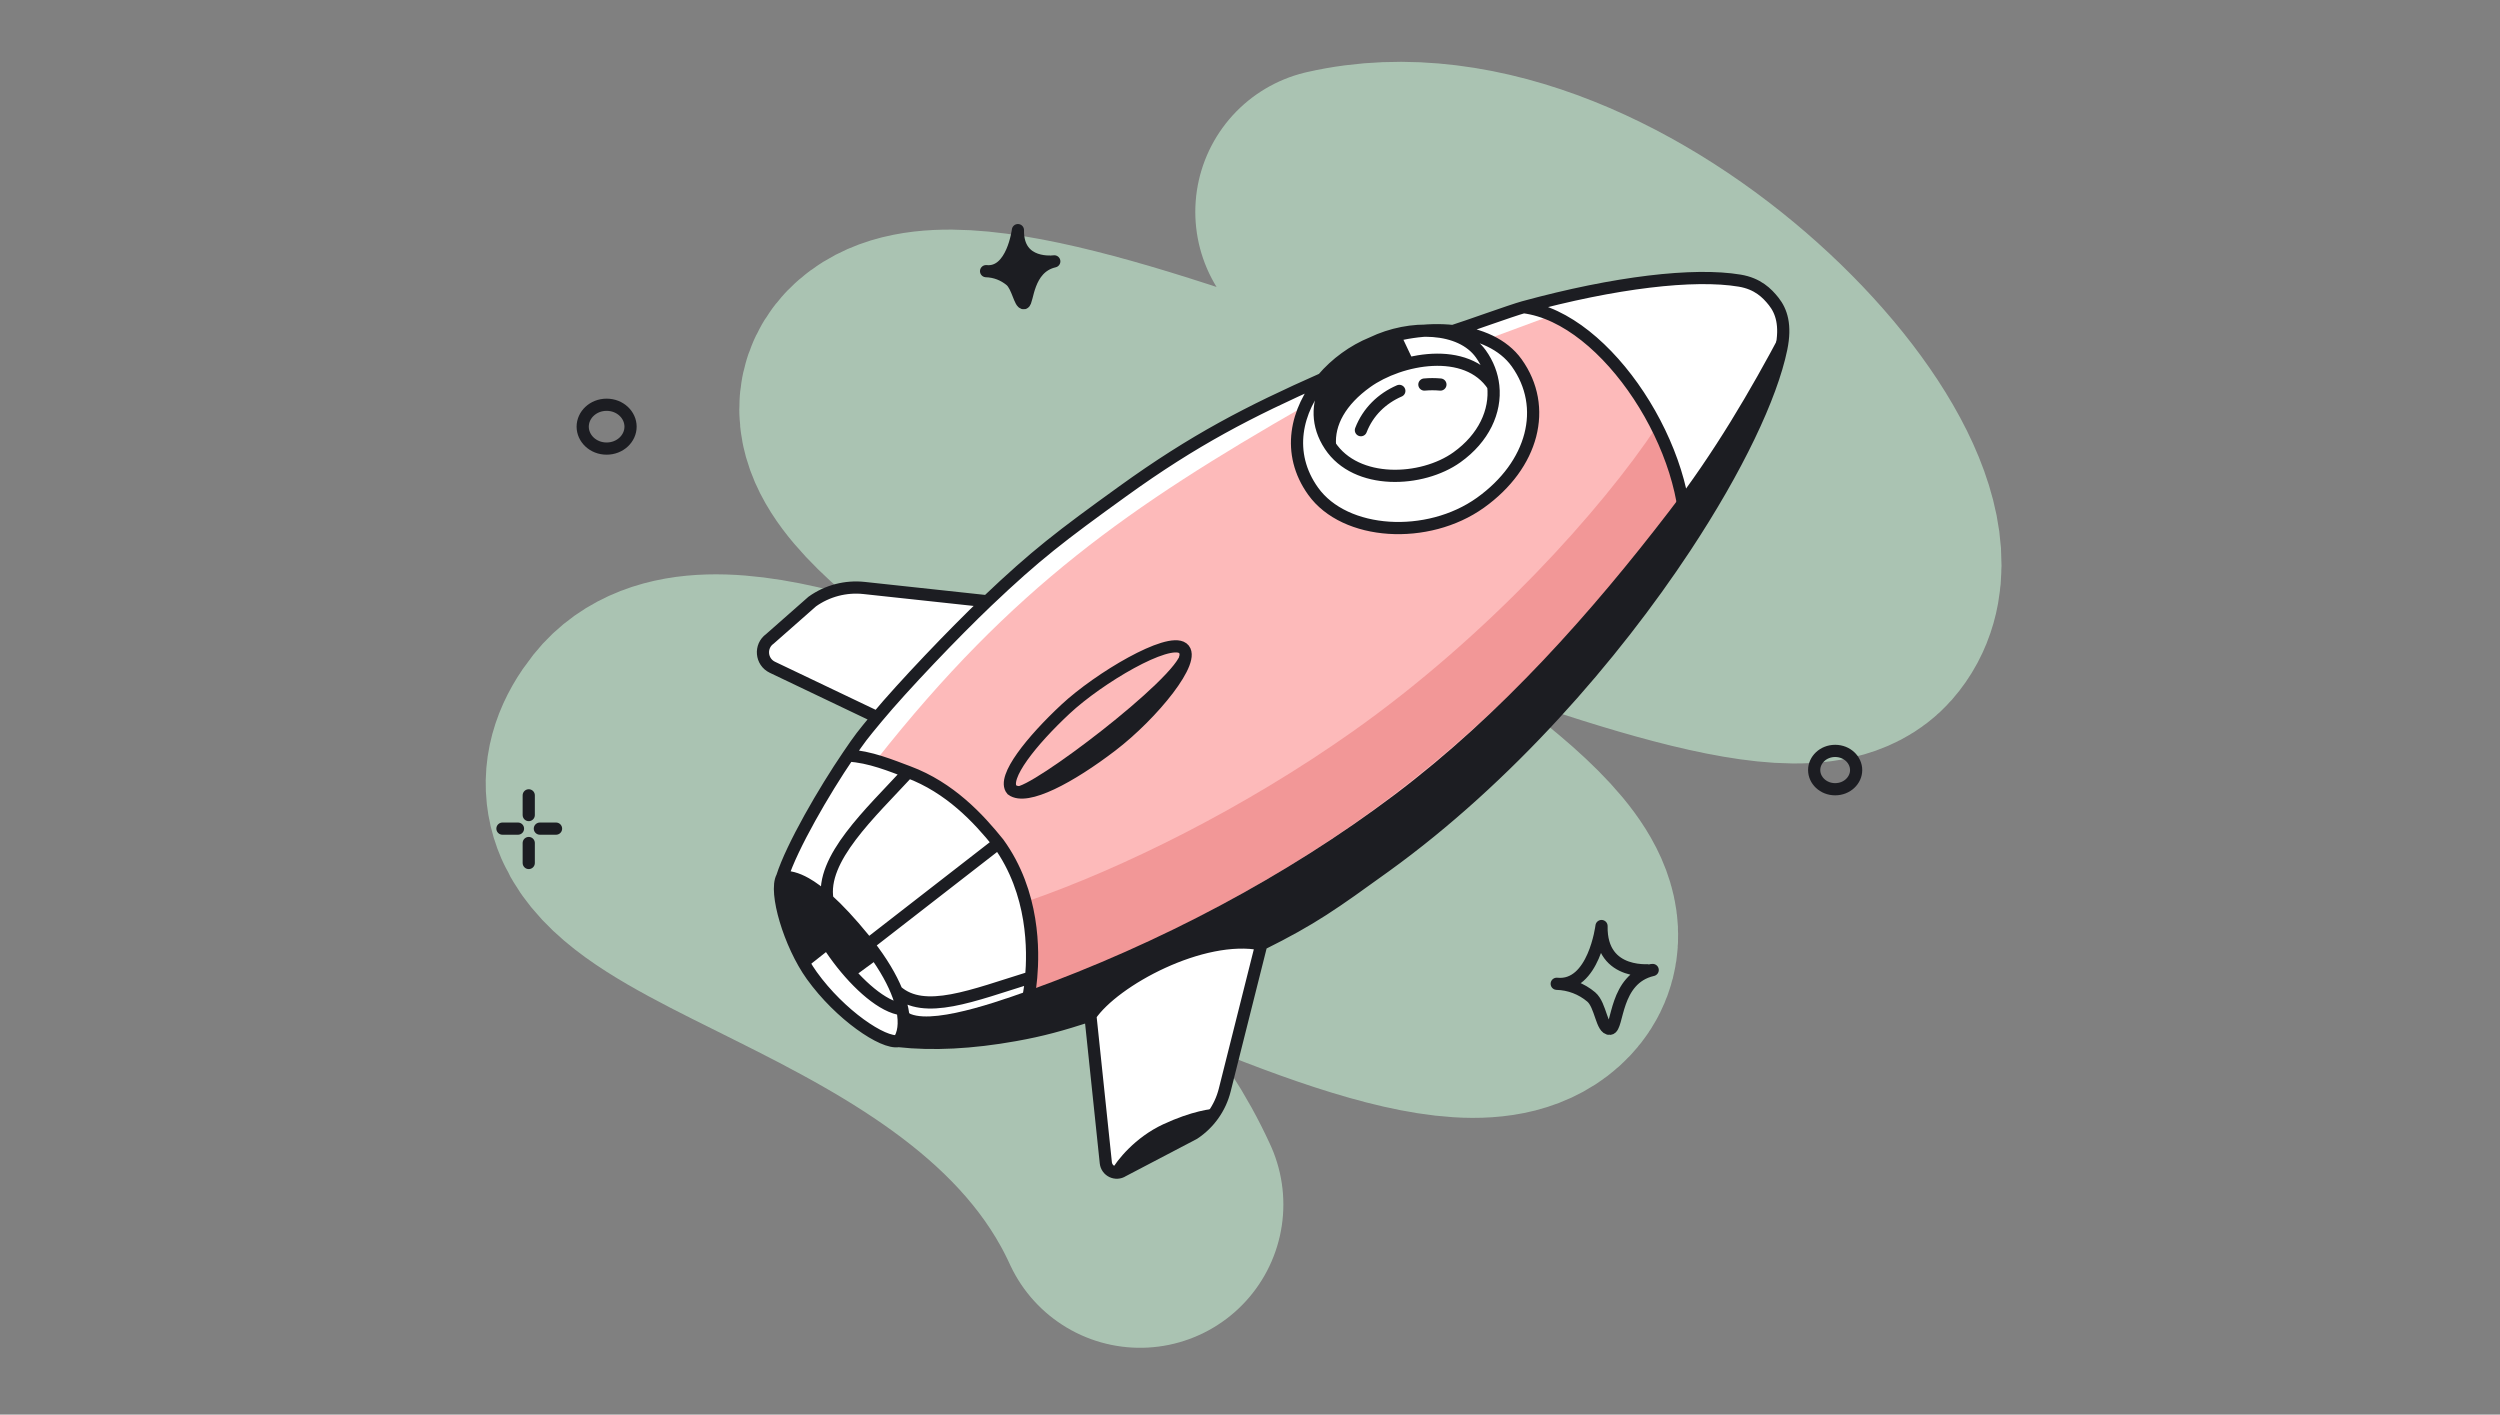
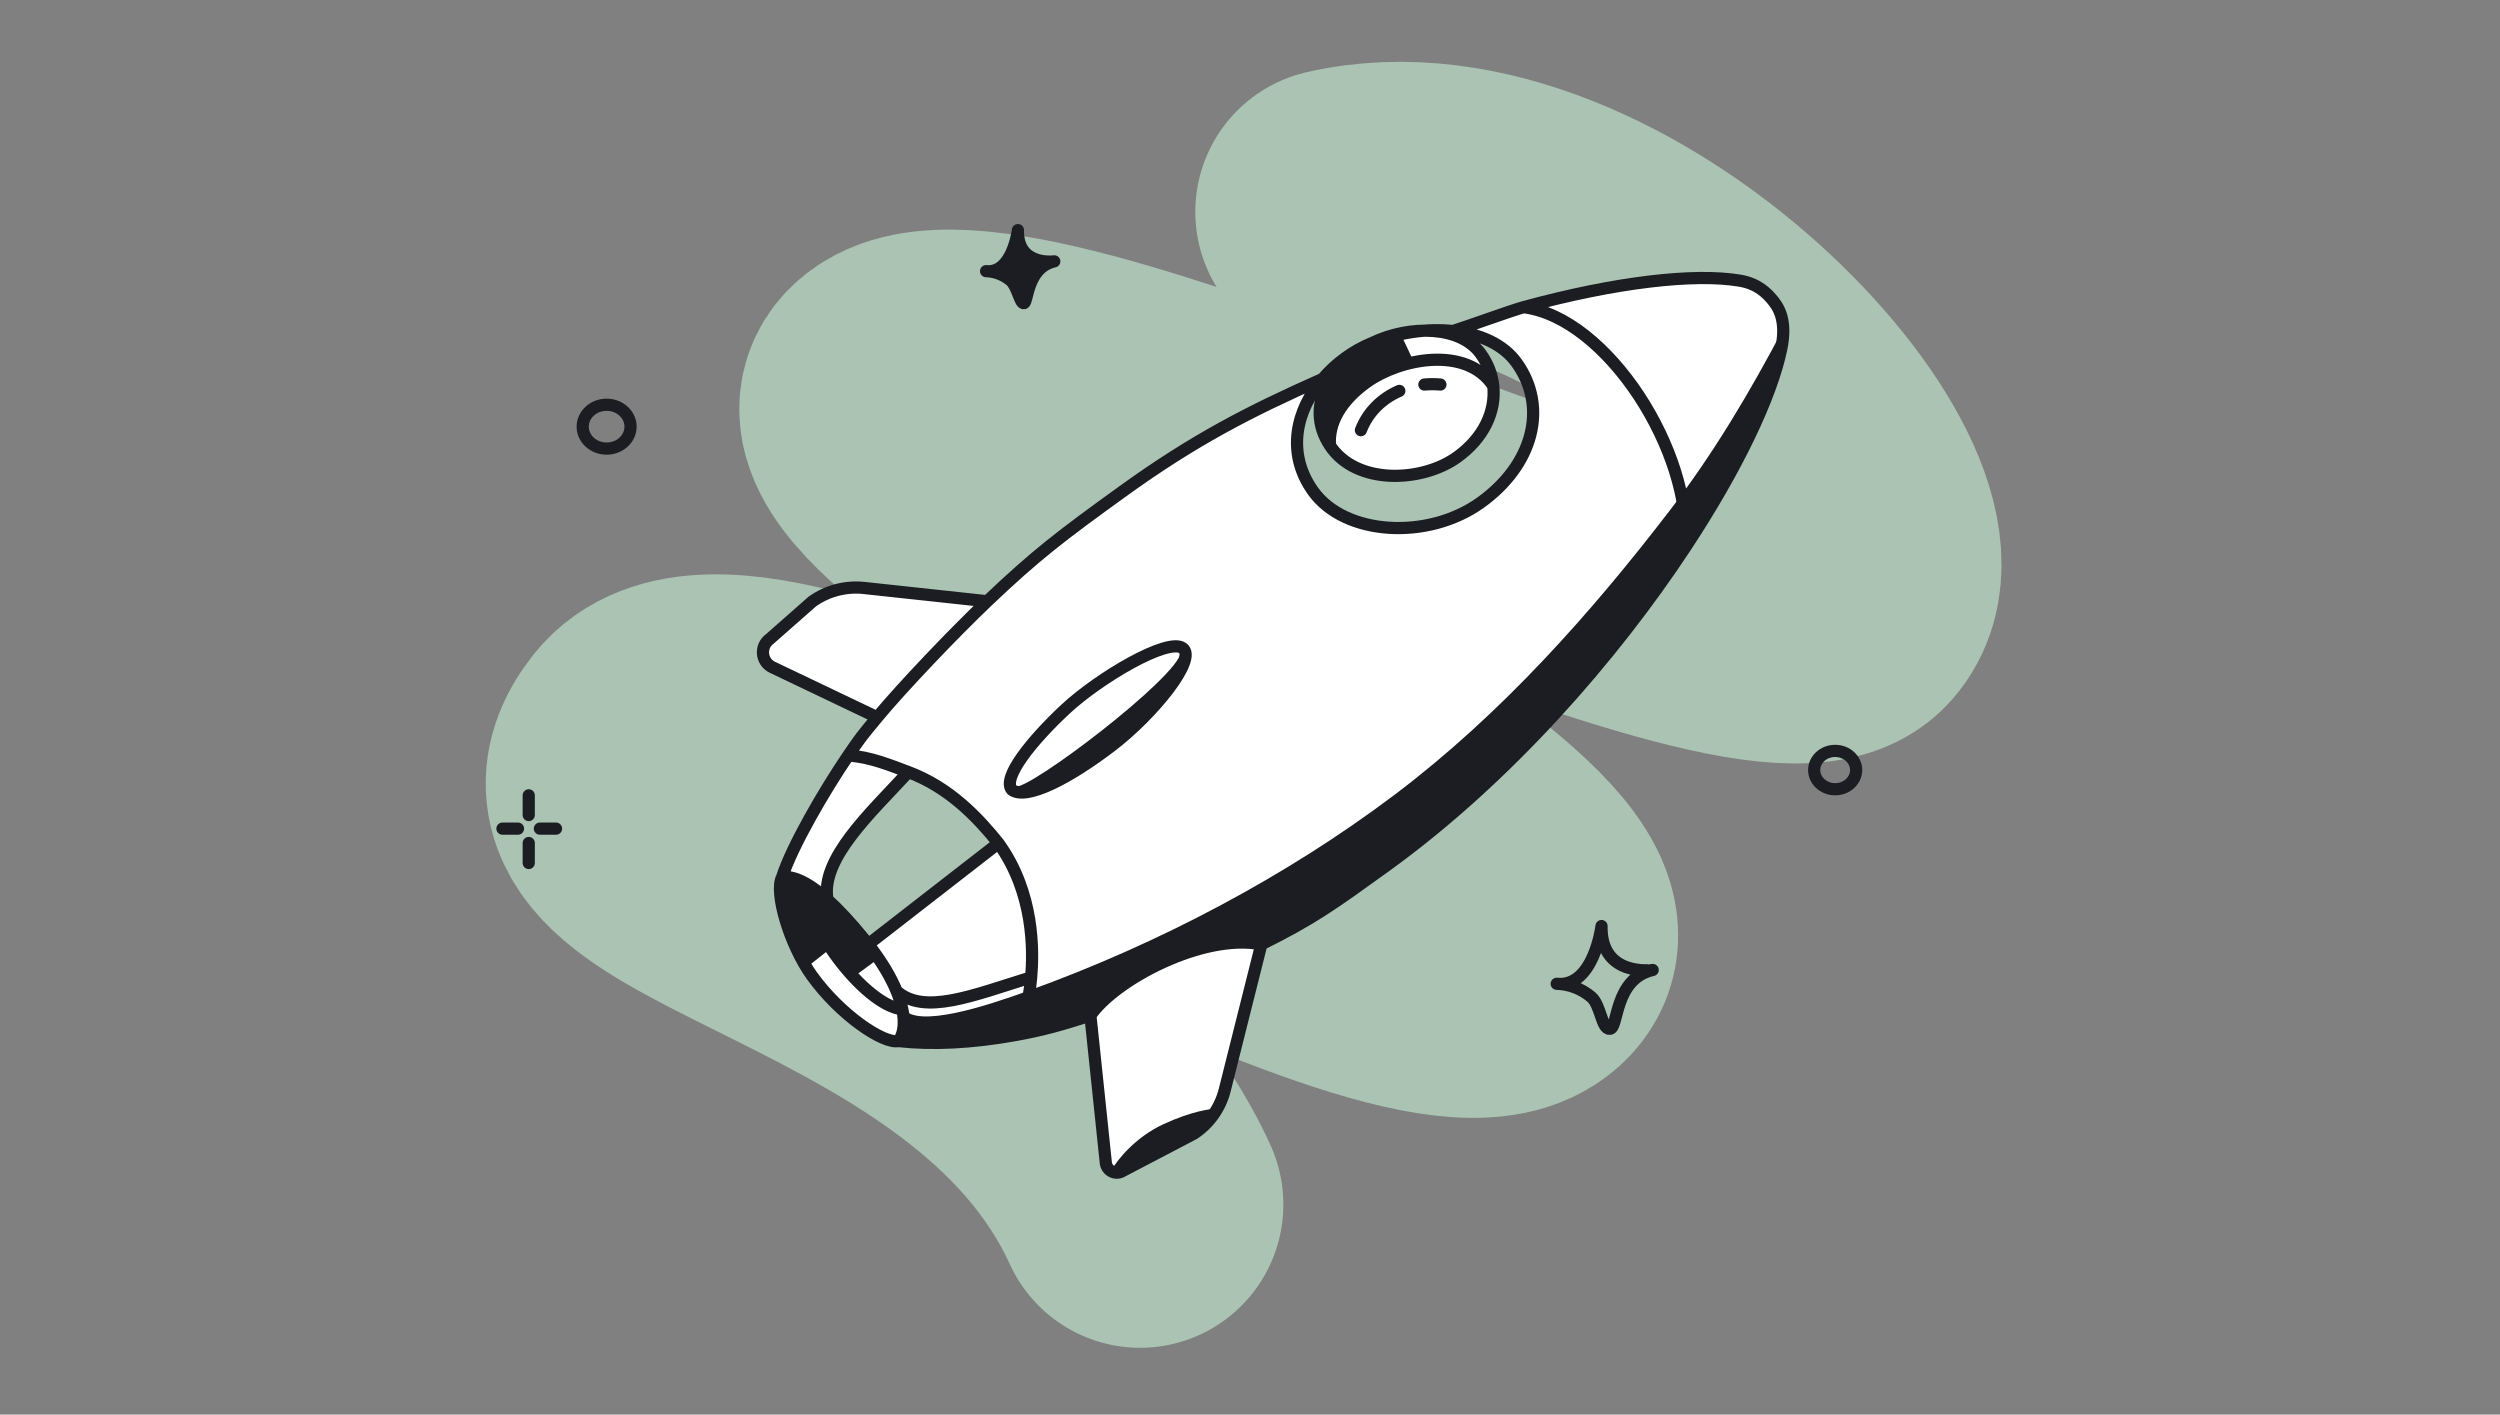
<svg xmlns="http://www.w3.org/2000/svg" width="410" height="232" viewBox="0 0 410 232" fill="none">
  <rect x="0" y="0" width="410" height="232" fill="#808080" stroke="none" />
  <path opacity="0.6" d="M219.529 34.747C262.53 24.918 316.588 83.277 302.459 99.249C288.33 115.221 164.856 47.648 146.427 63.619C127.998 79.591 267.444 138.819 250.244 156.993C233.043 175.168 123.909 99.249 105.883 121.978C87.856 144.707 164.242 147.779 186.971 197.537" stroke="#C7F0D3" stroke-width="47" stroke-linecap="round" />
  <path d="M86.714 130.435V133.669M86.714 138.255V141.53M88.538 135.895H91.19M84.948 135.895H82.402" stroke="#1C1D22" stroke-width="2" stroke-linecap="round" />
  <path d="M262.65 151.87C262.65 151.87 261.396 161.987 255.302 161.341C257.375 161.396 259.372 162.157 260.961 163.501C262.55 164.844 262.655 168.877 264.04 168.725C265.426 168.574 264.71 160.529 271.041 159.079C271.086 159.062 262.484 160.32 262.65 151.87Z" stroke="#1C1D22" stroke-width="2" stroke-linecap="round" stroke-linejoin="round" />
  <path d="M166.939 37.74C166.939 37.74 166.048 44.93 161.717 44.471C163.19 44.51 164.609 45.051 165.739 46.006C166.869 46.961 167.275 49.838 167.928 49.719C168.58 49.6 168.403 43.894 172.903 42.864C172.935 42.851 166.822 43.745 166.939 37.74Z" fill="#1C1D22" stroke="#1C1D22" stroke-width="2" stroke-linecap="round" stroke-linejoin="round" />
  <path d="M304.407 126.292C304.407 127.963 302.933 129.435 300.966 129.435C298.999 129.435 297.525 127.963 297.525 126.292C297.525 124.62 298.999 123.148 300.966 123.148C302.933 123.148 304.407 124.62 304.407 126.292Z" stroke="#1C1D22" stroke-width="2" />
  <path d="M103.411 69.974C103.411 71.895 101.721 73.568 99.487 73.568C97.253 73.568 95.562 71.895 95.562 69.974C95.562 68.052 97.253 66.379 99.487 66.379C101.721 66.379 103.411 68.052 103.411 69.974Z" stroke="#1C1D22" stroke-width="2" />
  <path d="M218.119 73.078C222.43 79.605 233.204 79.099 238.948 74.989C243.336 71.849 245.349 67.46 244.896 63.291C244.697 61.455 244.02 59.662 242.857 58.037C239.549 53.413 231.288 53.236 225.034 56.246C218.71 59.289 213.669 66.342 218.119 73.078Z" fill="white" />
-   <path d="M215.355 80.559C220.563 87.836 234.143 88.636 242.795 82.446C251.447 76.255 253.941 66.781 248.733 59.503C246.545 56.445 242.678 54.757 238.287 54.289C234.012 53.833 229.239 54.532 225.034 56.246C221.937 57.509 219.087 59.586 216.91 62.142C212.545 67.266 210.885 74.311 215.355 80.559Z" fill="white" />
  <path fill-rule="evenodd" clip-rule="evenodd" d="M161.906 98.607C169.876 91.025 173.986 87.895 184.153 80.559C195.84 72.126 204.891 67.472 216.91 62.142C212.545 67.266 210.885 74.311 215.355 80.559C220.563 87.836 234.143 88.636 242.795 82.446C251.447 76.255 253.941 66.781 248.733 59.503C246.545 56.445 242.678 54.757 238.287 54.289C240.306 53.668 247.916 50.909 249.868 50.376C263.635 52.107 277.659 74.203 276.379 89.766C264.569 107.663 247.188 127.652 227.201 142.074C218.661 148.236 215.313 150.669 206.863 154.867C197.213 152.956 182.724 160.771 178.823 166.548C173.882 168.129 170.968 168.952 166.452 169.763C167.76 167.48 168.749 164.511 169.113 160.28C169.477 156.049 169.657 146.448 163.747 138.286C160.478 134.214 155.772 129.148 148.968 126.613C146.229 125.593 142.633 124.079 139.102 123.918C141.101 120.983 141.333 120.696 143.867 117.641C148.004 112.654 156.508 103.742 161.906 98.607ZM174.737 116.302C169.224 121.44 164.291 127.561 165.939 129.521C168.378 131.333 175.546 127.467 182.3 122.308C189.054 117.149 196.389 108.115 193.976 106.303C191.563 104.49 180.249 111.164 174.737 116.302Z" fill="white" />
  <path d="M141.712 96.428L161.906 98.607C156.508 103.742 148.004 112.654 143.867 117.641L126.67 109.432C124.802 108.54 124.579 105.97 126.265 104.77L133.214 98.649C135.679 96.894 138.703 96.104 141.712 96.428Z" fill="white" />
  <path d="M165.939 129.521C164.291 127.561 169.224 121.44 174.737 116.302C180.249 111.164 191.563 104.49 193.976 106.303C196.389 108.115 189.054 117.149 182.3 122.308C175.546 127.467 168.378 131.333 165.939 129.521Z" fill="white" />
  <path d="M206.863 154.867L200.851 178.788C200.117 181.708 198.318 184.248 195.807 185.909L184.153 192.014C183.02 192.764 181.496 192.045 181.354 190.694L178.823 166.548C182.724 160.771 197.213 152.956 206.863 154.867Z" fill="white" />
  <path d="M290.882 49.432C292.158 51.039 292.925 53.317 292.132 57.179C290.519 65.038 284.898 76.858 276.379 89.766C277.659 74.203 263.635 52.107 249.868 50.376C264.933 46.264 277.814 44.774 285.307 46.024C288.272 46.519 289.802 48.071 290.882 49.432Z" fill="white" />
-   <path d="M142.393 154.867C142.182 154.596 141.964 154.323 141.74 154.048C139.448 151.234 137.452 149.104 135.705 147.536C134.553 140.843 142.688 133.418 148.968 126.613C155.772 129.148 160.478 134.214 163.747 138.286L142.393 154.867Z" fill="white" />
  <path d="M128.273 143.836C129.868 138.818 135.185 129.67 139.102 123.918C142.633 124.079 146.229 125.593 148.968 126.613C142.688 133.418 134.553 140.843 135.705 147.536C134.387 146.352 133.21 145.489 132.156 144.894C130.625 144.029 129.351 143.73 128.273 143.836Z" fill="white" />
  <path d="M163.747 138.286C169.657 146.448 169.477 156.049 169.113 160.28C159.429 163.274 151.594 166.548 147.043 162.546C146.118 160.293 144.61 157.708 142.393 154.867L163.747 138.286Z" fill="white" />
  <path d="M166.452 169.763C159.385 171.032 152.928 171.357 147.363 170.736C148.183 169.625 148.463 167.844 147.981 165.527C147.791 164.614 147.483 163.617 147.043 162.546C151.594 166.548 159.429 163.274 169.113 160.28C168.749 164.511 167.76 167.48 166.452 169.763Z" fill="white" />
  <path d="M133.134 159.989C129.478 154.902 126.94 146.245 128.273 143.836C129.351 143.73 130.625 144.029 132.156 144.894C131.506 150.923 141.653 164.844 147.981 165.527C148.463 167.844 148.183 169.625 147.363 170.736C144.87 171.239 137.772 166.444 133.134 159.989Z" fill="white" />
  <path d="M141.74 154.048C141.964 154.323 142.182 154.596 142.393 154.867C144.61 157.708 146.118 160.293 147.043 162.546C147.483 163.617 147.791 164.614 147.981 165.527C141.653 164.844 131.506 150.923 132.156 144.894C133.21 145.489 134.387 146.352 135.705 147.536C137.452 149.104 139.448 151.234 141.74 154.048Z" fill="white" />
-   <path d="M161.696 98.585L161.906 98.607C169.876 91.025 173.985 87.895 184.152 80.559C195.436 72.417 204.263 67.798 215.677 62.691C215.417 63.667 214.99 64.791 214.347 66.078C210.574 73.624 213.229 78.376 217.002 82.288C220.775 86.201 228.041 89.136 239.5 84.105C250.959 79.074 251.378 70.131 250.819 63.563C250.372 58.309 244.112 55.411 241.037 54.619L240.104 53.686C240.966 53.391 241.996 53.033 243.066 52.66C245.781 51.715 248.751 50.681 249.868 50.376C250.257 50.27 250.644 50.166 251.03 50.063C254.405 51.612 260.416 55.169 265.772 60.907C272.032 67.615 275.554 78.701 276.532 83.406C270.57 92.024 254.816 113.087 239.5 128.403C225.822 142.081 205.297 150.195 192.142 155.396C186.884 157.474 182.804 159.087 180.808 160.404C177.182 162.798 173.633 166.106 171.041 168.808C170.389 168.965 169.73 169.114 169.046 169.259C169.335 167.248 169.501 164.092 169.35 159.286C169.004 148.349 168.374 147.276 164.724 141.063C163.944 139.735 163.026 138.173 161.943 136.229C157.924 129.012 146.977 125.223 139.269 123.672C141.066 121.037 141.388 120.63 143.672 117.876C144.554 117.033 145.397 116.074 146.152 114.988C149.73 109.846 158.17 102.318 161.943 99.197L161.696 98.585Z" fill="#FDBABA" />
  <path d="M213.865 66.643C185.323 83.018 166.074 96.315 143.786 124.555L139.204 123.47C142.642 118.399 154.031 104.446 172.076 89.199C190.121 73.952 208.853 65.011 215.964 62.447L213.865 66.643Z" fill="white" />
  <path d="M250.109 50.273C247.086 51.304 240.864 53.431 240.166 53.7L244.062 55.581L254.409 51.751L250.109 50.273Z" fill="white" />
-   <path d="M276.282 82.759L271.69 69.974C262.745 83.469 244.09 104.259 221.795 119.996C203.966 132.581 184.099 142.417 168.353 147.857C169.029 154.59 169.625 158.785 168.989 163.547C214.391 143.42 238.262 128.286 276.282 82.759Z" fill="#F29797" />
  <path d="M206.518 155.294C206.518 155.294 222.927 145.669 238.294 133.243C253.661 120.817 269.608 100.443 280.085 83.845C292.281 64.524 292.314 54.188 292.314 54.188C286.99 64.245 281.141 74.212 273.746 83.845C261.137 100.272 246.295 117.094 228.664 130.377C210.994 143.691 190.087 154.76 168.642 162.492C162.036 164.874 150.381 168.785 148.086 165.343L147.491 170.893C156.952 172.246 165.947 170.179 178.497 166.849C189.034 156.309 197.755 152.694 206.518 155.294Z" fill="#1C1D22" />
  <path d="M190.768 184.383C186.118 186.546 183.152 190.331 182.251 191.953H183.873L196.311 185.87L199.826 181.814C198.744 181.769 195.419 182.22 190.768 184.383Z" fill="#1C1D22" />
  <path d="M166.485 129.014C168.818 129.579 193.166 111.101 193.661 106.976C193.661 114.276 171.84 131.459 166.485 129.014Z" fill="#1C1D22" />
  <path d="M231.904 59.417L229.728 54.803C227.551 55.238 222.955 57.101 220.936 58.285C218.916 59.469 217.366 63.885 216.844 65.945L217.541 71.342L218.672 69.34C221.599 63.288 224.544 61.189 231.904 59.417Z" fill="#1C1D22" />
  <path d="M135.834 155.848L132.315 158.626C128.828 153.382 127.99 150.177 127.932 144.119C128.261 143.913 129.673 143.872 132.685 145.354C135.698 146.835 141.143 154.161 143.488 157.638L140.031 160.169L135.834 155.848Z" fill="#1C1D22" />
  <path d="M128.273 143.836C129.868 138.818 135.185 129.67 139.102 123.918M128.273 143.836C126.94 146.245 129.478 154.902 133.134 159.989C137.772 166.444 144.87 171.239 147.363 170.736M128.273 143.836C129.351 143.73 130.625 144.029 132.156 144.894M147.363 170.736C152.928 171.357 159.385 171.032 166.452 169.763M147.363 170.736C148.183 169.625 148.463 167.844 147.981 165.527M161.906 98.607C169.876 91.025 173.986 87.895 184.153 80.559C195.84 72.126 204.891 67.472 216.91 62.142M161.906 98.607L141.712 96.428C138.703 96.104 135.679 96.894 133.214 98.649L126.265 104.77C124.579 105.97 124.802 108.54 126.67 109.432L143.867 117.641M161.906 98.607C156.508 103.742 148.004 112.654 143.867 117.641M143.867 117.641C141.333 120.696 141.101 120.983 139.102 123.918M206.863 154.867C215.313 150.669 218.661 148.236 227.201 142.074C247.188 127.652 264.569 107.663 276.379 89.766M206.863 154.867L200.851 178.788C200.117 181.708 198.318 184.248 195.807 185.909L184.153 192.014C183.02 192.764 181.496 192.045 181.354 190.694L178.823 166.548M206.863 154.867C197.213 152.956 182.724 160.771 178.823 166.548M178.823 166.548C173.882 168.129 170.968 168.952 166.452 169.763M244.896 63.291C245.349 67.46 243.336 71.849 238.948 74.989C233.204 79.099 222.43 79.605 218.119 73.078M244.896 63.291C244.697 61.455 244.02 59.662 242.857 58.037C239.549 53.413 231.288 53.236 225.034 56.246M244.896 63.291C240.527 56.633 229.609 58.755 224.152 62.66C219.88 65.717 217.826 69.382 218.119 73.078M218.119 73.078C213.669 66.342 218.71 59.289 225.034 56.246M225.034 56.246C221.937 57.509 219.087 59.586 216.91 62.142M225.034 56.246C229.239 54.532 234.012 53.833 238.287 54.289M216.91 62.142C212.545 67.266 210.885 74.311 215.355 80.559C220.563 87.836 234.143 88.636 242.795 82.446C251.447 76.255 253.941 66.781 248.733 59.503C246.545 56.445 242.678 54.757 238.287 54.289M238.287 54.289C240.306 53.668 247.916 50.909 249.868 50.376M166.452 169.763C167.76 167.48 168.749 164.511 169.113 160.28M139.102 123.918C142.633 124.079 146.228 125.593 148.968 126.613M142.393 154.867C142.182 154.596 141.964 154.323 141.74 154.048C139.448 151.234 137.452 149.104 135.705 147.536M142.393 154.867L163.747 138.286M142.393 154.867C144.61 157.708 146.118 160.293 147.043 162.546M163.747 138.286C160.478 134.214 155.772 129.148 148.968 126.613M163.747 138.286C169.657 146.448 169.477 156.049 169.113 160.28M147.043 162.546C151.594 166.548 159.429 163.274 169.113 160.28M147.043 162.546C147.483 163.617 147.791 164.614 147.981 165.527M135.705 147.536C134.553 140.843 142.688 133.418 148.968 126.613M135.705 147.536C134.387 146.352 133.21 145.489 132.156 144.894M147.981 165.527C141.653 164.844 131.506 150.923 132.156 144.894M249.868 50.376C263.635 52.107 277.659 74.203 276.379 89.766M249.868 50.376C264.933 46.264 277.814 44.774 285.307 46.024C288.272 46.519 289.802 48.071 290.882 49.432C292.158 51.039 292.925 53.317 292.132 57.179C290.519 65.038 284.898 76.858 276.379 89.766M223.188 70.55C224.345 67.546 226.656 65.334 229.49 64.108M236.228 63.066C235.342 62.984 234.462 62.986 233.599 63.066M165.939 129.521C164.291 127.561 169.225 121.44 174.737 116.302C180.249 111.164 191.563 104.49 193.976 106.303C196.389 108.115 189.054 117.149 182.3 122.308C175.546 127.467 168.378 131.333 165.939 129.521Z" stroke="#1C1D22" stroke-width="2" stroke-linecap="round" />
</svg>